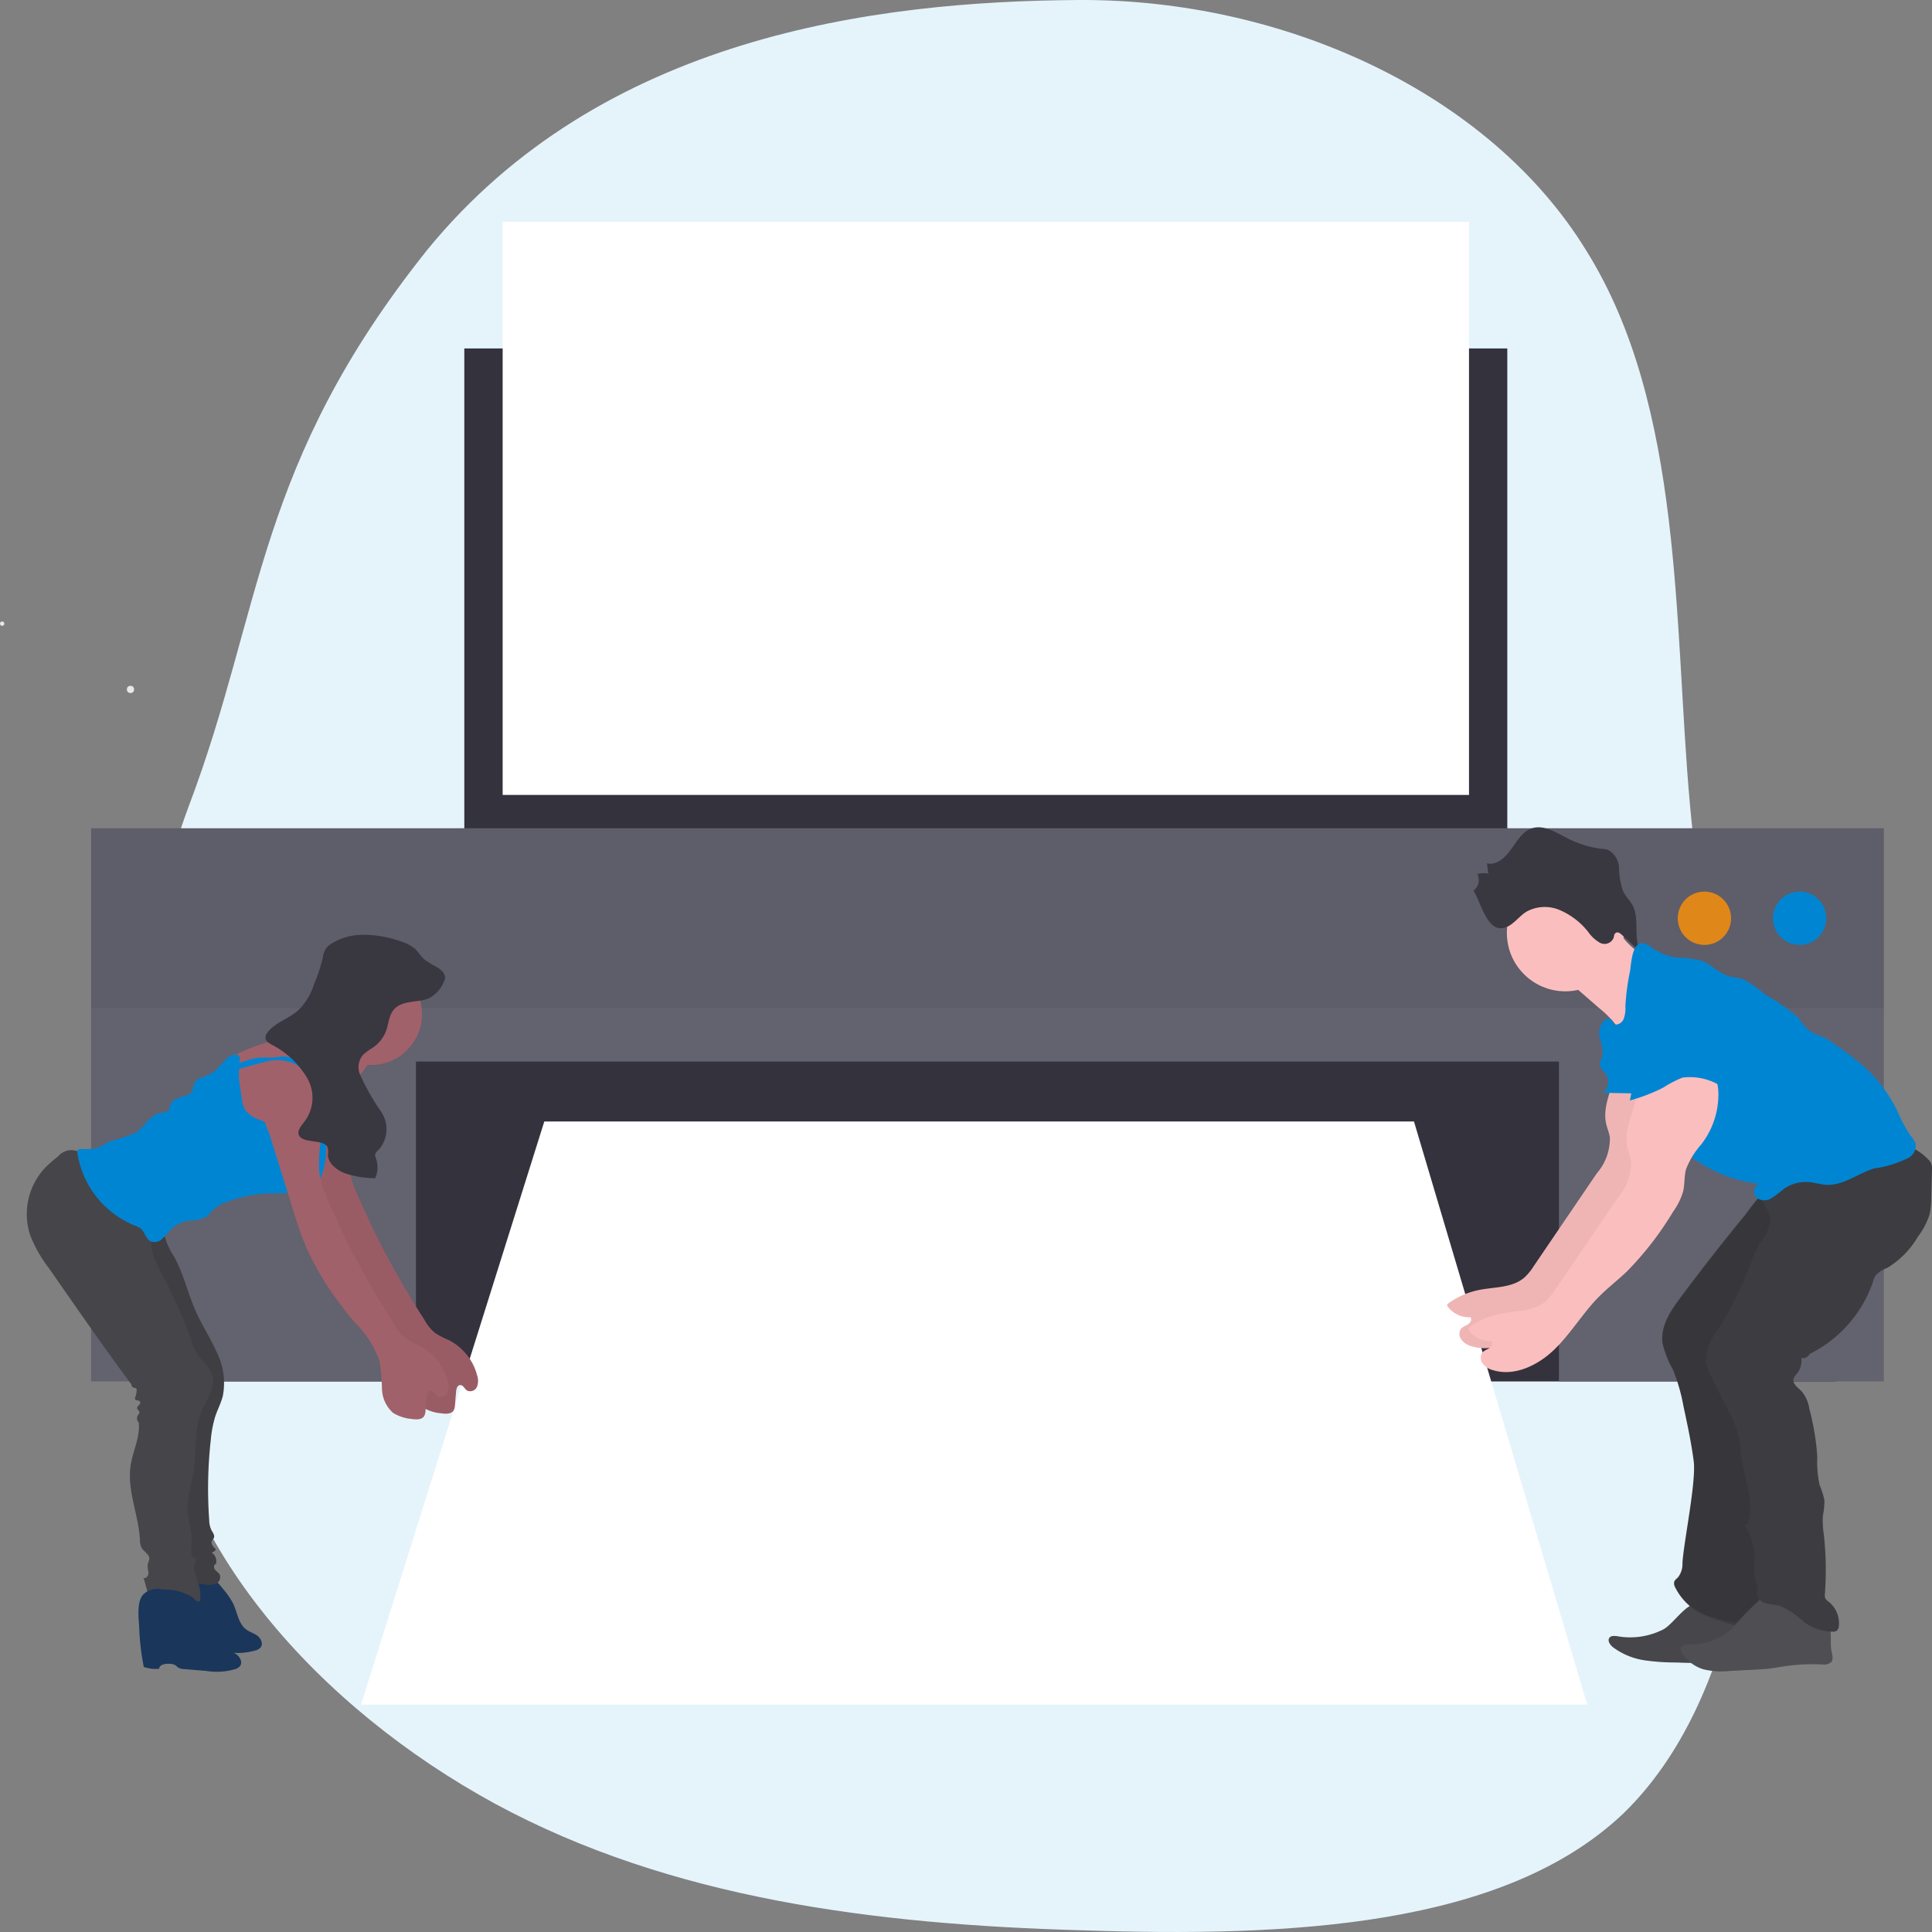
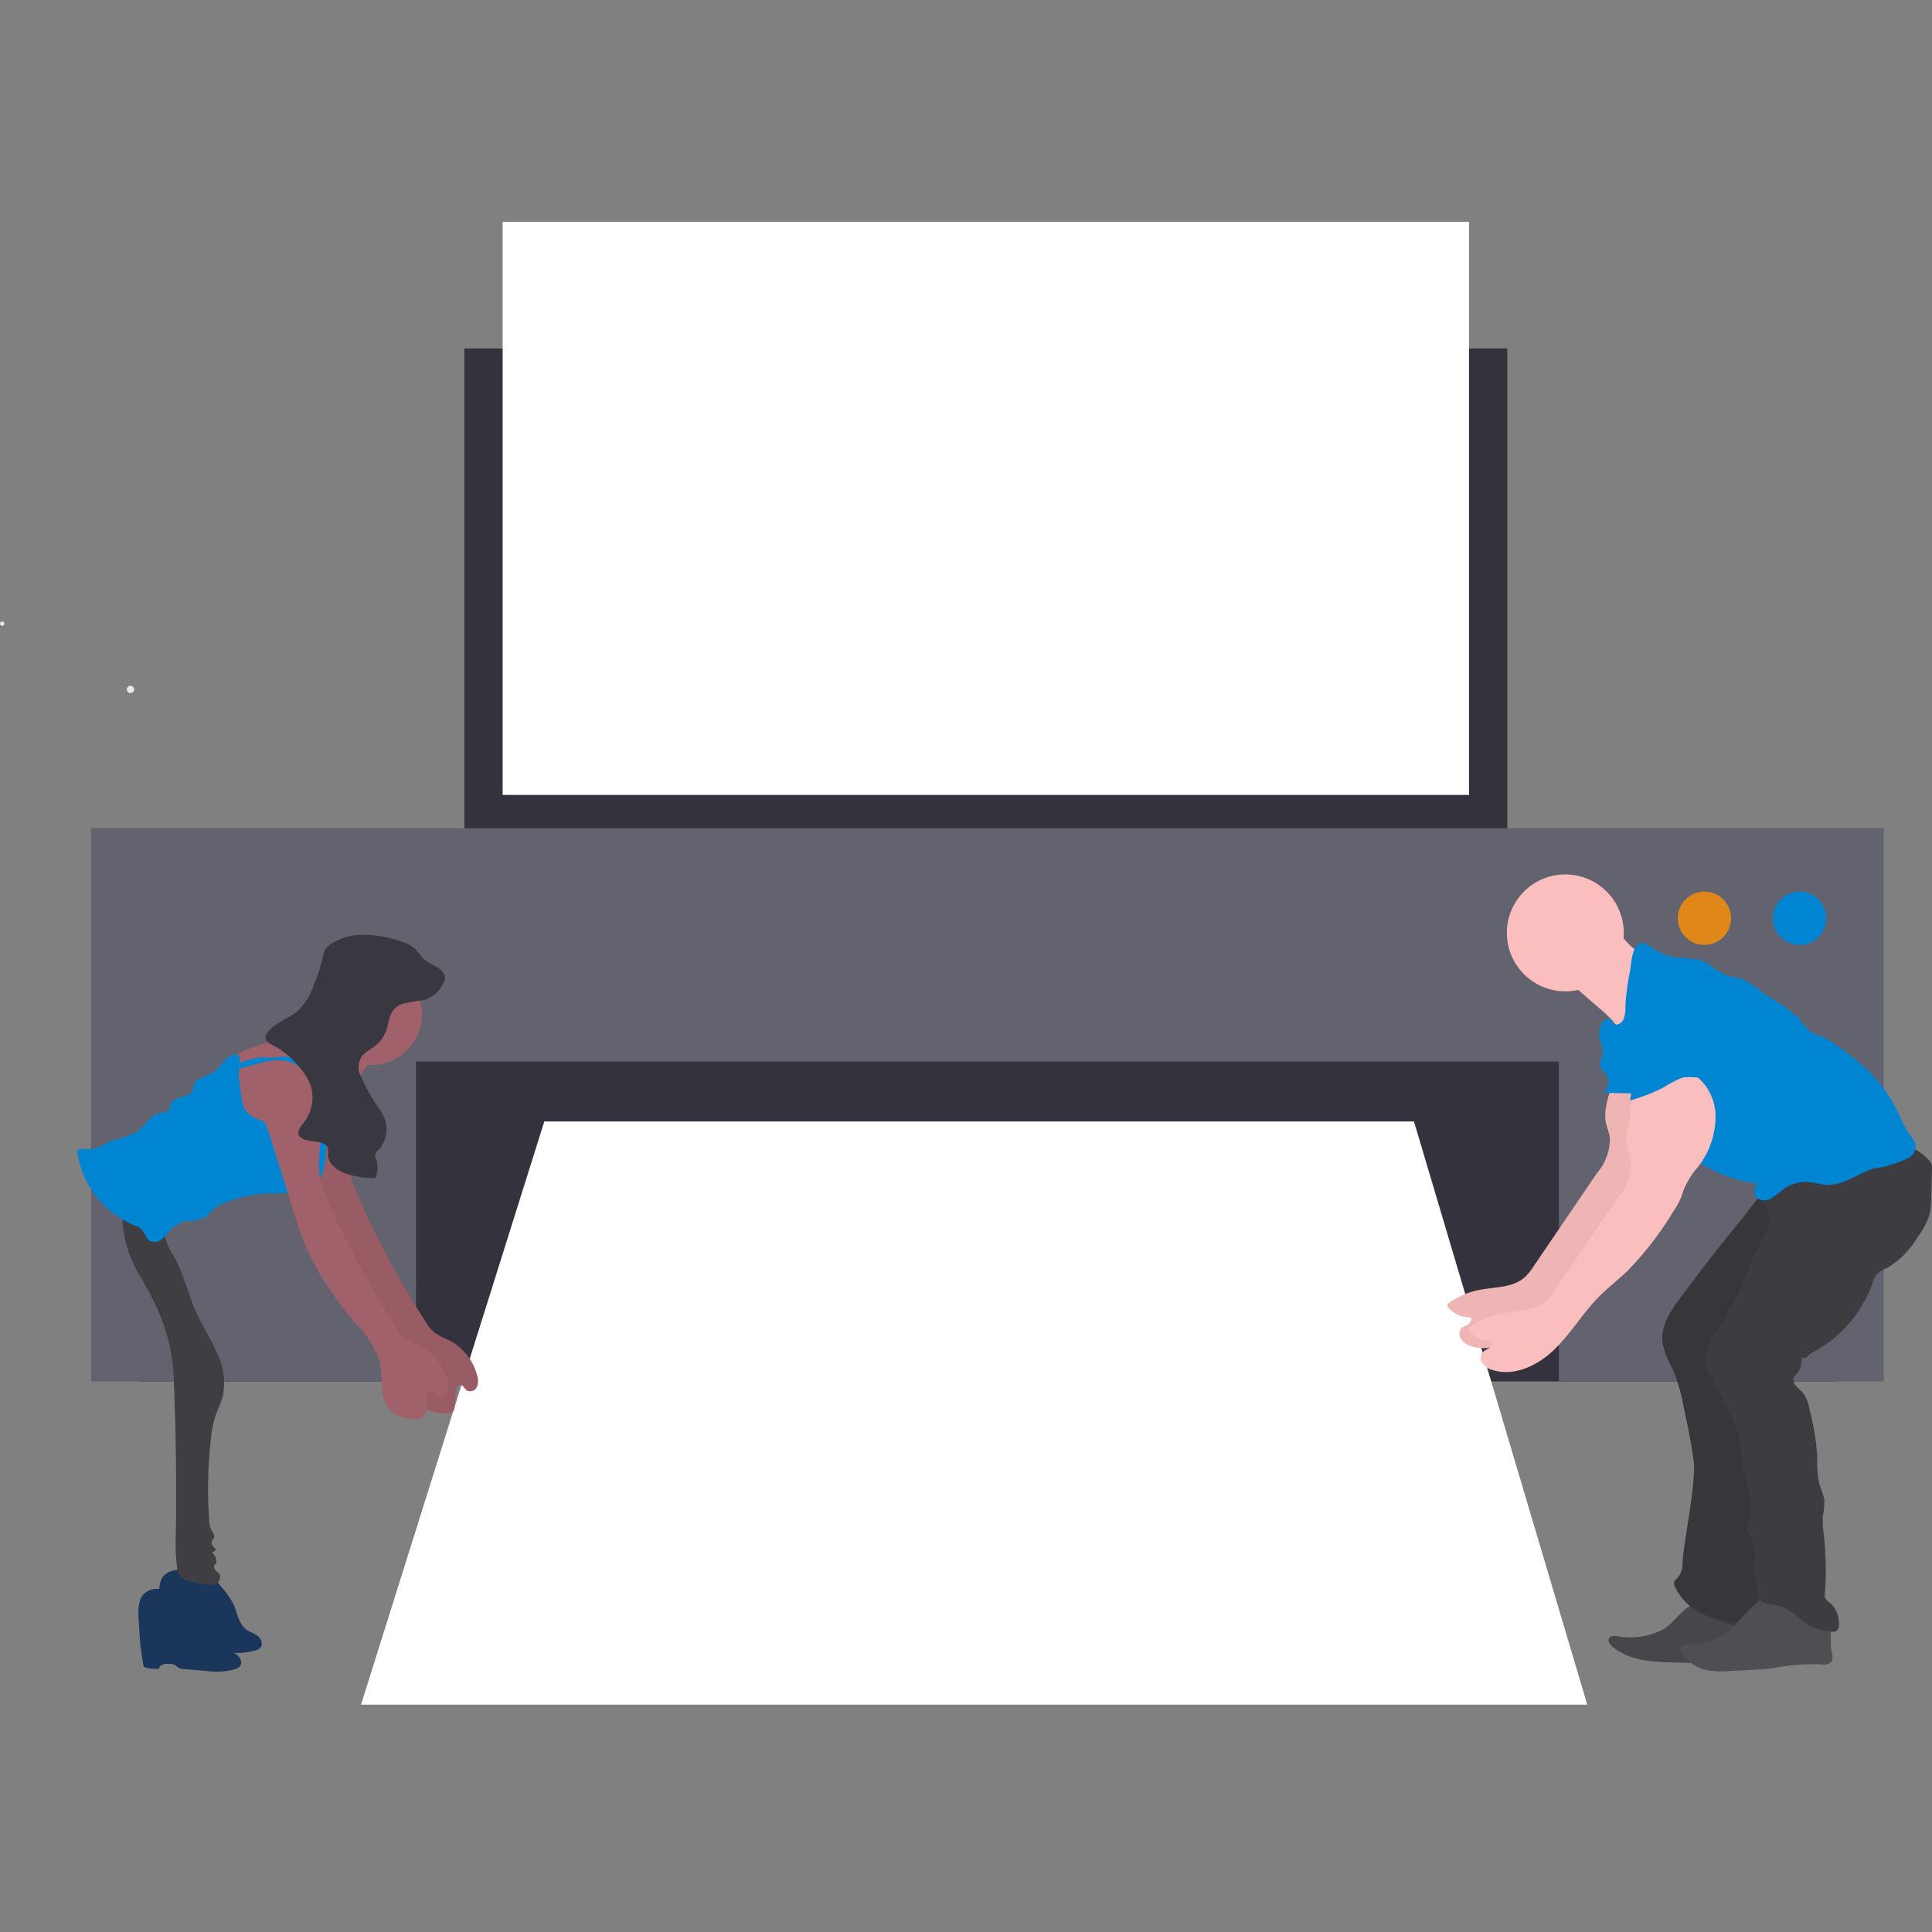
<svg xmlns="http://www.w3.org/2000/svg" width="156" height="156" viewBox="0 0 156 156">
  <rect x="0" y="0" width="156" height="156" fill="#808080" stroke="none" />
  <g transform="translate(-926.19 -460)">
-     <path d="M43.693-66.419c14.247,7.737,26.229,21.04,27.172,35.286.849,14.247,3.565,29.342-2.379,45.287C62.448,30.1,63.12,41.662,49.24,59.064,35.175,76.3,13.124,79.161-3.387,79.255S-36.5,71.8-44.334,59.064c-7.925-12.643-7.076-30.286-8.4-44.815S-57.448-11.7-58.109-26.132c-.755-14.341,1.227-31.8,10.756-41.041,9.624-9.152,26.889-10,43.683-9.435C13.124-76.136,29.541-74.061,43.693-66.419Z" transform="translate(1009.915 539.256) rotate(180)" fill="#e5f4fb" />
    <g transform="translate(702.02 298.98)">
      <path d="M745.518,276.89l.048.083c-4.467,5.579-4.763,14.248-4.774,14.316l-.943-1.1C739.861,290.123,741.021,282.508,745.518,276.89Z" transform="translate(-405.075 -95.65)" fill="#444053" />
      <path d="M771.3,309.368s-2.411-5.063-.265-8.358" transform="translate(-428.727 -114.483)" fill="none" stroke="#444053" stroke-miterlimit="10" stroke-width="1" />
      <path d="M748.867,266.57s0,4.658-1.267,4.989" transform="translate(-411.127 -87.592)" fill="none" stroke="#444053" stroke-miterlimit="10" stroke-width="1" />
      <path d="M706.09,286.378s5.042.438,7.358-2.168" transform="translate(-378.715 -101.365)" fill="none" stroke="#444053" stroke-miterlimit="10" stroke-width="1" />
      <rect width="84.216" height="42.511" transform="translate(261.661 189.156)" fill="#33323d" />
      <rect width="136.95" height="27.983" transform="translate(235.428 244.582)" fill="#33323d" />
      <path d="M371.958,510.35h70.224l13.991,47.086H357.16Z" transform="translate(-103.839 -258.774)" fill="#fff" />
      <path d="M257.73,402.33v44.664h26.233V421.166H376.25v25.828h26.233V402.33Z" transform="translate(-26.204 -174.431)" fill="#63626f" />
-       <path d="M0,0H144.753V14.528H0Z" transform="translate(231.526 227.899)" fill="#38373e" opacity="0.1" />
      <circle cx="2.153" cy="2.153" r="2.153" transform="translate(367.326 233.012)" fill="#0085d3" />
      <circle cx="2.153" cy="2.153" r="2.153" transform="translate(359.64 233.012)" fill="#e0871a" />
      <rect width="78.028" height="46.277" transform="translate(264.757 178.93)" fill="#fff" />
      <path d="M782.013,563.824c.164,1.791-1.188,3.529-.794,5.283.083.375.246.73.3,1.1a4.27,4.27,0,0,1-1.052,2.9l-5.092,7.492a4.652,4.652,0,0,1-.728.9c-.975.877-2.435.776-3.713,1.035a6.374,6.374,0,0,0-2.488,1.1.162.162,0,0,0-.033.219,2.142,2.142,0,0,0,1.85.877c.134.175,0,.438-.184.561-.274.188-.658.239-.7.7a.772.772,0,0,0,.092.467,1.449,1.449,0,0,0,.892.618c1.754.539,3.667-.408,4.987-1.7s2.266-2.915,3.562-4.228c.717-.726,1.534-1.348,2.271-2.052a25.5,25.5,0,0,0,3.726-4.822,5.3,5.3,0,0,0,.807-1.642c.136-.583.075-1.2.232-1.778a6.568,6.568,0,0,1,1.221-1.995,6.59,6.59,0,0,0,1.388-4.3,4.119,4.119,0,0,0-2.514-3.566,2.255,2.255,0,0,0-1.409-.086,3.343,3.343,0,0,0-1.436,1.142l-.967,1.116a2.692,2.692,0,0,0-.563.857.892.892,0,0,0,.2.951" transform="translate(-427.359 -317.351)" fill="#fbbebe" />
      <path d="M782.013,563.824c.164,1.791-1.188,3.529-.794,5.283.083.375.246.73.3,1.1a4.27,4.27,0,0,1-1.052,2.9l-5.092,7.492a4.652,4.652,0,0,1-.728.9c-.975.877-2.435.776-3.713,1.035a6.374,6.374,0,0,0-2.488,1.1.162.162,0,0,0-.033.219,2.142,2.142,0,0,0,1.85.877c.134.175,0,.438-.184.561-.274.188-.658.239-.7.7a.772.772,0,0,0,.092.467,1.449,1.449,0,0,0,.892.618c1.754.539,3.667-.408,4.987-1.7s2.266-2.915,3.562-4.228c.717-.726,1.534-1.348,2.271-2.052a25.5,25.5,0,0,0,3.726-4.822,5.3,5.3,0,0,0,.807-1.642c.136-.583.075-1.2.232-1.778a6.568,6.568,0,0,1,1.221-1.995,6.59,6.59,0,0,0,1.388-4.3,4.119,4.119,0,0,0-2.514-3.566,2.255,2.255,0,0,0-1.409-.086,3.343,3.343,0,0,0-1.436,1.142l-.967,1.116a2.692,2.692,0,0,0-.563.857.892.892,0,0,0,.2.951" transform="translate(-427.359 -317.351)" opacity="0.05" />
      <path d="M832.272,777.379a5.891,5.891,0,0,1-3.792.561c-.219-.024-.454-.039-.587.121-.193.235.035.576.27.765a5.642,5.642,0,0,0,2.606,1.072,17.636,17.636,0,0,0,2.547.169,43.174,43.174,0,0,0,6.962-.256.94.94,0,0,0,.379-.112.7.7,0,0,0,.287-.438,1.728,1.728,0,0,0-.6-1.655,5.246,5.246,0,0,0-1.624-.877l-2.021-.787a5.215,5.215,0,0,0-1.754-.638C834,775.38,833.074,776.91,832.272,777.379Z" transform="translate(-473.762 -484.81)" fill="#4e4e53" />
      <path d="M832.272,777.379a5.891,5.891,0,0,1-3.792.561c-.219-.024-.454-.039-.587.121-.193.235.035.576.27.765a5.642,5.642,0,0,0,2.606,1.072,17.636,17.636,0,0,0,2.547.169,43.174,43.174,0,0,0,6.962-.256.94.94,0,0,0,.379-.112.7.7,0,0,0,.287-.438,1.728,1.728,0,0,0-.6-1.655,5.246,5.246,0,0,0-1.624-.877l-2.021-.787a5.215,5.215,0,0,0-1.754-.638C834,775.38,833.074,776.91,832.272,777.379Z" transform="translate(-473.762 -484.81)" opacity="0.1" />
      <path d="M849.093,621.409c-.84,1.12-1.712,2.411-1.5,3.8a8.443,8.443,0,0,0,.837,2.1,14.773,14.773,0,0,1,.848,2.946c.316,1.466.631,2.937.824,4.426.219,1.681-.811,6.545-.907,8.24a1.744,1.744,0,0,1-.355,1.144c-.112.116-.261.219-.309.362a.607.607,0,0,0,.066.425,4.718,4.718,0,0,0,2.525,2.323,20.029,20.029,0,0,0,4.873,1.28.923.923,0,0,0,.458-.061.877.877,0,0,0,.355-.406c.846-1.615.033-7.367.046-9.193,0-1.534.37-3.034.3-4.555-.055-1.221-.381-2.411-.5-3.63a21.4,21.4,0,0,1,.539-5.973c.281-1.51.561-3.023.921-4.518a8.709,8.709,0,0,1,.975-2.63c.4-.629.936-1.153,1.39-1.754a7.891,7.891,0,0,0,1.554-5.782c-.026-.2-2.92.734-3.172.844a9.931,9.931,0,0,0-2.825,1.819,25.714,25.714,0,0,0-1.782,2.2q-1.243,1.512-2.453,3.049Q850.428,619.629,849.093,621.409Z" transform="translate(-489.174 -355.681)" fill="#3d3c41" />
      <path d="M849.093,621.163c-.84,1.12-1.712,2.411-1.5,3.8a8.462,8.462,0,0,0,.837,2.1,14.816,14.816,0,0,1,.848,2.946c.316,1.466.631,2.937.824,4.426.219,1.681-.811,6.547-.907,8.242a1.738,1.738,0,0,1-.355,1.142c-.112.116-.261.219-.309.362a.616.616,0,0,0,.066.438,4.714,4.714,0,0,0,2.525,2.321,19.3,19.3,0,0,0,4.873.914.923.923,0,0,0,.458-.061.877.877,0,0,0,.355-.406c.846-1.615.033-7,.046-8.825,0-1.534.37-3.036.3-4.557-.055-1.221-.381-2.411-.5-3.63a21.372,21.372,0,0,1,.539-5.971c.281-1.512.561-3.025.921-4.52a8.709,8.709,0,0,1,.975-2.63c.4-.627.936-1.153,1.39-1.74a7.906,7.906,0,0,0,1.554-5.782c-.026-.2-2.92.732-3.172.844a9.877,9.877,0,0,0-2.826,1.824,27.762,27.762,0,0,0-1.782,2.192q-1.243,1.513-2.453,3.051Q850.428,619.391,849.093,621.163Z" transform="translate(-489.174 -355.507)" opacity="0.1" />
      <circle cx="4.719" cy="4.719" r="4.719" transform="translate(345.842 231.627)" fill="#fbbebe" />
      <path d="M815.193,524.176a6.125,6.125,0,0,0,3.917,2.74l-.355,1.287c-.614,2.221-1.315,4.568-3.018,6.107a2.86,2.86,0,0,0-.48-2.207,8.462,8.462,0,0,0-1.6-1.675l-2.716-2.363a.812.812,0,0,1-.2-.219.7.7,0,0,1,0-.517,6.316,6.316,0,0,1,2.135-2.477,7.588,7.588,0,0,0,1.074-1.252C814.5,522.826,814.836,523.6,815.193,524.176Z" transform="translate(-460.384 -288.027)" fill="#fbbebe" />
-       <path d="M779.26,493.192l-.105-.877c.745.193,1.451-.438,1.927-1.1s.918-1.429,1.644-1.7c.877-.333,1.815.2,2.657.638a8.415,8.415,0,0,0,3.051,1,1.973,1.973,0,0,1,.5.083,1.743,1.743,0,0,1,.888,1.506,5.8,5.8,0,0,0,.329,1.843c.2.421.557.734.772,1.149.576,1.118.02,2.644.629,3.74l-1.512-1.388c-.14-.127-.335-.259-.487-.151s-.129.27-.18.417a.791.791,0,0,1-1.076.392,2.947,2.947,0,0,1-.962-.877,5.856,5.856,0,0,0-2.411-1.819,3.082,3.082,0,0,0-2.54.151c-.706.4-1.223,1.328-2.087,1.361-1.186.044-1.679-2.163-2.229-3.036a1.074,1.074,0,0,0,.311-1.339C778.478,493.148,779.245,493.049,779.26,493.192Z" transform="translate(-434.918 -261.589)" fill="#393740" />
      <path d="M858.444,774.9a4.989,4.989,0,0,1-3.393,1.265c-.318,0-.758.061-.761.379a.509.509,0,0,0,.092.263,3.119,3.119,0,0,0,1.754,1.372,6.231,6.231,0,0,0,2.117.136l2.071-.107c.39-.022.783-.042,1.173-.09s.811-.129,1.219-.188a15.947,15.947,0,0,1,3.016-.143.9.9,0,0,0,.743-.2c.167-.2.077-.565.015-.857-.123-.6,0-1.23-.114-1.833a3.226,3.226,0,0,0-2.113-2.251c-.932-.355-2.584-.761-3.468-.171A23.2,23.2,0,0,0,858.444,774.9Z" transform="translate(-494.43 -482.371)" fill="#4e4e53" />
      <path d="M867.735,607.618c.184.877,1.024,1.534,1.05,2.411a3.8,3.8,0,0,1-.853,1.918,12.712,12.712,0,0,0-.877,1.973,30.16,30.16,0,0,1-2.56,5.074,4.03,4.03,0,0,0-.918,2.512,3.762,3.762,0,0,0,.438,1.2l1.458,2.9a8.329,8.329,0,0,1,.745,1.83c.125.55.138,1.12.219,1.681.23,1.775,1.063,3.564.572,5.285-.044.149-.2.329-.313.219a5.467,5.467,0,0,1,.831,2.825,3.884,3.884,0,0,0,.015,1.591,1.73,1.73,0,0,1,.219.627c0,.145-.068.283-.083.438a.937.937,0,0,0,.728.877c.392.125.815.121,1.21.239a7.278,7.278,0,0,1,1.951,1.333,4.1,4.1,0,0,0,2.24.73.562.562,0,0,0,.329-.066.535.535,0,0,0,.184-.4,2.223,2.223,0,0,0-.8-1.931.893.893,0,0,1-.3-.311.745.745,0,0,1-.028-.349,26.022,26.022,0,0,0-.086-4.783,7.234,7.234,0,0,1-.077-1.521,5.909,5.909,0,0,0,.123-1.267,6.772,6.772,0,0,0-.388-1.212,8.708,8.708,0,0,1-.186-2.258,19.678,19.678,0,0,0-.64-3.884,2.9,2.9,0,0,0-.6-1.4c-.3-.316-.791-.62-.677-1.041a1.206,1.206,0,0,1,.276-.414,1.664,1.664,0,0,0,.349-1.269.566.566,0,0,0,.658-.307,10.206,10.206,0,0,0,5.129-5.833,1.938,1.938,0,0,1,.219-.519,2.37,2.37,0,0,1,.938-.609,7.121,7.121,0,0,0,2.468-2.514,5.84,5.84,0,0,0,.951-1.826,5.989,5.989,0,0,0,.131-1.315l.059-2.284a1.232,1.232,0,0,0-.044-.438,1.059,1.059,0,0,0-.245-.362,4.4,4.4,0,0,0-2.411-1.315c-.623-.112-1.258-.09-1.887-.143a23.961,23.961,0,0,0-3.647-.39,5.835,5.835,0,0,0-4.533,3.17C868.75,607.09,868.417,607.618,867.735,607.618Z" transform="translate(-501.67 -350.512)" fill="#3d3c41" />
      <path d="M826.454,537.156a2.506,2.506,0,0,1-.138,1.039.727.727,0,0,1-.853.438c.1-.219-.164-.48-.408-.452a.758.758,0,0,0-.539.458,1.7,1.7,0,0,0-.156,1.054,4.262,4.262,0,0,1,.267,1.315c-.055.373-.329.745-.182,1.1a1.778,1.778,0,0,0,.351.421,1.188,1.188,0,0,1-.125,1.633l3.678.072a2.6,2.6,0,0,0,.456,1.791,11.28,11.28,0,0,0,8.406,5.48.734.734,0,0,0-.175,1.12,1.036,1.036,0,0,0,1.179.066,8.623,8.623,0,0,0,1.013-.756,3.093,3.093,0,0,1,2.078-.561c.46.044.907.193,1.37.219,1.363.072,2.534-.907,3.838-1.315a9.032,9.032,0,0,0,2.85-.89,1.131,1.131,0,0,0,.528-1.1,1.818,1.818,0,0,0-.4-.644,10.919,10.919,0,0,1-1.063-1.992,11.942,11.942,0,0,0-2.659-3.56,23.869,23.869,0,0,0-2.63-2,4.632,4.632,0,0,0-.715-.438,7.48,7.48,0,0,1-.978-.4,4.95,4.95,0,0,1-1.013-1.14,15.25,15.25,0,0,0-2.749-1.911,6.742,6.742,0,0,0-1.854-1.256c-.349-.105-.721-.114-1.072-.219-.794-.241-1.372-.947-2.153-1.232a9.144,9.144,0,0,0-1.951-.248,4.507,4.507,0,0,1-2-.761,2.411,2.411,0,0,0-.658-.377c-.984-.3-1.065,1.534-1.157,2.172A19.578,19.578,0,0,0,826.454,537.156Z" transform="translate(-471.042 -294.903)" fill="#0085d3" />
-       <path d="M789.853,572.609c.164,1.791-1.188,3.527-.793,5.283.083.375.245.73.3,1.1a4.25,4.25,0,0,1-1.052,2.9l-5.092,7.475a4.653,4.653,0,0,1-.728.9c-.975.877-2.435.776-3.713,1.035a6.391,6.391,0,0,0-2.488,1.1.162.162,0,0,0-.033.219,2.135,2.135,0,0,0,1.85.877c.134.177,0,.438-.184.561-.274.191-.658.241-.7.706a.772.772,0,0,0,.092.467,1.458,1.458,0,0,0,.892.618c1.754.539,3.667-.408,4.987-1.7s2.266-2.915,3.564-4.228c.717-.726,1.534-1.348,2.269-2.052a25.863,25.863,0,0,0,3.726-4.822,5.328,5.328,0,0,0,.807-1.642c.136-.583.075-1.2.232-1.778a6.54,6.54,0,0,1,1.221-1.995,6.59,6.59,0,0,0,1.388-4.3,4.119,4.119,0,0,0-2.514-3.566,2.24,2.24,0,0,0-1.409-.086,3.356,3.356,0,0,0-1.436,1.142l-.967,1.116a2.65,2.65,0,0,0-.561.857.888.888,0,0,0,.2.949" transform="translate(-433.48 -324.196)" fill="#fbbebe" />
+       <path d="M789.853,572.609c.164,1.791-1.188,3.527-.793,5.283.083.375.245.73.3,1.1a4.25,4.25,0,0,1-1.052,2.9l-5.092,7.475a4.653,4.653,0,0,1-.728.9c-.975.877-2.435.776-3.713,1.035a6.391,6.391,0,0,0-2.488,1.1.162.162,0,0,0-.033.219,2.135,2.135,0,0,0,1.85.877c.134.177,0,.438-.184.561-.274.191-.658.241-.7.706a.772.772,0,0,0,.092.467,1.458,1.458,0,0,0,.892.618c1.754.539,3.667-.408,4.987-1.7s2.266-2.915,3.564-4.228c.717-.726,1.534-1.348,2.269-2.052a25.863,25.863,0,0,0,3.726-4.822,5.328,5.328,0,0,0,.807-1.642a6.54,6.54,0,0,1,1.221-1.995,6.59,6.59,0,0,0,1.388-4.3,4.119,4.119,0,0,0-2.514-3.566,2.24,2.24,0,0,0-1.409-.086,3.356,3.356,0,0,0-1.436,1.142l-.967,1.116a2.65,2.65,0,0,0-.561.857.888.888,0,0,0,.2.949" transform="translate(-433.48 -324.196)" fill="#fbbebe" />
      <path d="M838.4,549.563a2.8,2.8,0,0,0-1.881.583,2.7,2.7,0,0,0-.473.741,7.41,7.41,0,0,0-.938,2.955,13.959,13.959,0,0,0,.34,2.47,9.071,9.071,0,0,1-.219,2.074,14.412,14.412,0,0,0,2.681-1.03,8.873,8.873,0,0,1,1.567-.815,4.679,4.679,0,0,1,2.9.565c.042-.535-.357-1.462-.316-2a2.261,2.261,0,0,1,.118-.658,4.044,4.044,0,0,1,.4-.638,2.613,2.613,0,0,0-.234-3.069,4.214,4.214,0,0,0-2.736-1.16,11.868,11.868,0,0,0-1.911-.068" transform="translate(-479.454 -308.508)" fill="#0085d3" />
      <circle cx="0.175" cy="0.175" r="0.175" transform="translate(224.17 211.202)" fill="#e6e8ec" />
      <circle cx="0.292" cy="0.292" r="0.292" transform="translate(234.415 216.395)" fill="#e6e8ec" />
      <path d="M345.157,589.617c.265.851.533,1.7.864,2.53a21.515,21.515,0,0,0,2.238,4.079,29.617,29.617,0,0,0,1.85,2.424,8.017,8.017,0,0,1,2.034,3.189,16.269,16.269,0,0,1,.182,2.192,2.682,2.682,0,0,0,.9,1.946,3.29,3.29,0,0,0,1.484.489c.373.059.837.079,1.03-.243a.936.936,0,0,0,.1-.425l.09-1.072c.018-.232.1-.528.333-.539s.349.3.546.438a.594.594,0,0,0,.8-.278,1.353,1.353,0,0,0,.022-.943,4.465,4.465,0,0,0-2.295-2.85,6.577,6.577,0,0,1-1.118-.581,3.822,3.822,0,0,1-.877-1.109,68.952,68.952,0,0,1-5.515-10.361,7.672,7.672,0,0,1-.568-2.043,13.413,13.413,0,0,1,.088-2.157,12.275,12.275,0,0,0-.355-3.843,3.069,3.069,0,0,0-.366-.934,2.083,2.083,0,0,0-2.85-.412,2.937,2.937,0,0,0-1.135,2.076,5.987,5.987,0,0,0,.568,2.159Q344.181,586.486,345.157,589.617Z" transform="translate(-94.933 -331.331)" fill="#a1616a" />
      <path d="M345.157,589.617c.265.851.533,1.7.864,2.53a21.515,21.515,0,0,0,2.238,4.079,29.617,29.617,0,0,0,1.85,2.424,8.017,8.017,0,0,1,2.034,3.189,16.269,16.269,0,0,1,.182,2.192,2.682,2.682,0,0,0,.9,1.946,3.29,3.29,0,0,0,1.484.489c.373.059.837.079,1.03-.243a.936.936,0,0,0,.1-.425l.09-1.072c.018-.232.1-.528.333-.539s.349.3.546.438a.594.594,0,0,0,.8-.278,1.353,1.353,0,0,0,.022-.943,4.465,4.465,0,0,0-2.295-2.85,6.577,6.577,0,0,1-1.118-.581,3.822,3.822,0,0,1-.877-1.109,68.952,68.952,0,0,1-5.515-10.361,7.672,7.672,0,0,1-.568-2.043,13.413,13.413,0,0,1,.088-2.157,12.275,12.275,0,0,0-.355-3.843,3.069,3.069,0,0,0-.366-.934,2.083,2.083,0,0,0-2.85-.412,2.937,2.937,0,0,0-1.135,2.076,5.987,5.987,0,0,0,.568,2.159Q344.181,586.486,345.157,589.617Z" transform="translate(-94.933 -331.331)" opacity="0.05" />
      <path d="M294.278,769.391a2.922,2.922,0,0,0,1.236.149c.031-.342.491-.419.833-.4a.952.952,0,0,1,.476.11c.086.055.151.134.235.191a1.015,1.015,0,0,0,.484.125l1.78.149a5.358,5.358,0,0,0,2.363-.153.816.816,0,0,0,.379-.254c.2-.289,0-.7-.278-.914s-.638-.3-.918-.52c-.618-.471-.7-1.352-1.03-2.058a6.074,6.074,0,0,0-.853-1.234,4.737,4.737,0,0,0-.84-.861,4.435,4.435,0,0,0-2.374-.579,1.59,1.59,0,0,0-1.574.438c-.526.658-.316,1.973-.283,2.74a19.832,19.832,0,0,0,.364,3.073Z" transform="translate(-56.833 -475.293)" fill="#1b365b" />
      <path d="M294.278,769.391a2.922,2.922,0,0,0,1.236.149c.031-.342.491-.419.833-.4a.952.952,0,0,1,.476.11c.086.055.151.134.235.191a1.015,1.015,0,0,0,.484.125l1.78.149a5.358,5.358,0,0,0,2.363-.153.816.816,0,0,0,.379-.254c.2-.289,0-.7-.278-.914s-.638-.3-.918-.52c-.618-.471-.7-1.352-1.03-2.058a6.074,6.074,0,0,0-.853-1.234,4.737,4.737,0,0,0-.84-.861,4.435,4.435,0,0,0-2.374-.579,1.59,1.59,0,0,0-1.574.438c-.526.658-.316,1.973-.283,2.74a19.832,19.832,0,0,0,.364,3.073Z" transform="translate(-56.833 -475.293)" fill="#1b365b" opacity="0.148" style="mix-blend-mode:multiply;isolation:isolate" />
      <path d="M284.263,628.7a1.237,1.237,0,0,0-.68,1.416,5.21,5.21,0,0,0,.717,1.55c.794,1.418,1.135,3.04,1.8,4.52.5,1.1,1.171,2.126,1.661,3.235a5.527,5.527,0,0,1,.5,3.538c-.145.572-.425,1.1-.612,1.659a9.208,9.208,0,0,0-.359,1.874,35.6,35.6,0,0,0-.129,6.5,1.942,1.942,0,0,0,.162.767c.112.219.3.438.219.658-.037.09-.118.156-.158.243-.114.245.114.506.322.682a.567.567,0,0,1-.349.27.824.824,0,0,1,.351.918c-.184.029-.2.311-.079.46s.3.241.384.41a.572.572,0,0,1-.316.719,1.5,1.5,0,0,1-.859.066,9.431,9.431,0,0,1-1.436-.316,1.039,1.039,0,0,1-.837-1.074,15.959,15.959,0,0,1-.1-2.69c.077-4.349,0-8.7-.189-13.049a14.872,14.872,0,0,0-1.28-5.066,26.578,26.578,0,0,0-1.247-2.411,10.117,10.117,0,0,1-1.618-5.8c.024-.219.1-.48.32-.515a.464.464,0,0,1,.248.042,11.134,11.134,0,0,1,1.3.719A4.923,4.923,0,0,0,284.263,628.7Z" transform="translate(-46.099 -369.226)" fill="#46454a" />
      <path d="M284.263,628.7a1.237,1.237,0,0,0-.68,1.416,5.21,5.21,0,0,0,.717,1.55c.794,1.418,1.135,3.04,1.8,4.52.5,1.1,1.171,2.126,1.661,3.235a5.527,5.527,0,0,1,.5,3.538c-.145.572-.425,1.1-.612,1.659a9.208,9.208,0,0,0-.359,1.874,35.6,35.6,0,0,0-.129,6.5,1.942,1.942,0,0,0,.162.767c.112.219.3.438.219.658-.037.09-.118.156-.158.243-.114.245.114.506.322.682a.567.567,0,0,1-.349.27.824.824,0,0,1,.351.918c-.184.029-.2.311-.079.46s.3.241.384.41a.572.572,0,0,1-.316.719,1.5,1.5,0,0,1-.859.066,9.431,9.431,0,0,1-1.436-.316,1.039,1.039,0,0,1-.837-1.074,15.959,15.959,0,0,1-.1-2.69c.077-4.349,0-8.7-.189-13.049a14.872,14.872,0,0,0-1.28-5.066,26.578,26.578,0,0,0-1.247-2.411,10.117,10.117,0,0,1-1.618-5.8c.024-.219.1-.48.32-.515a.464.464,0,0,1,.248.042,11.134,11.134,0,0,1,1.3.719A4.923,4.923,0,0,0,284.263,628.7Z" transform="translate(-46.099 -369.226)" opacity="0.1" />
-       <path d="M249.609,608.628a1.421,1.421,0,0,0-1.975.224,10.522,10.522,0,0,0-1.026.9,5.467,5.467,0,0,0-1.219,5.41,10.656,10.656,0,0,0,1.495,2.654l1.184,1.7c1.806,2.593,3.612,5.186,5.5,7.718a.294.294,0,0,0,.206.278c.068.018.153.015.2.072a.206.206,0,0,1,.024.116,1.677,1.677,0,0,1-.105.548.261.261,0,0,0-.022.188c.061.142.32.061.4.2.055.088-.013.2-.085.276s-.162.158-.149.261.193.219.186.346c0,.075-.066.131-.112.191a.489.489,0,0,0,.059.623c.125,1.236-.548,2.411-.682,3.643-.219,1.946.669,3.847.776,5.8a1.5,1.5,0,0,0,.123.64c.182.338.658.541.633.925a3.71,3.71,0,0,1-.134.465,3.533,3.533,0,0,0,.072.658c0,.219-.191.489-.4.4q.232.776.414,1.565l4.143.342a3.676,3.676,0,0,0-.037-1.118c-.086-.4-.265-.774-.359-1.17a1.385,1.385,0,0,1,.162-1.173.458.458,0,0,1-.456-.375,1.821,1.821,0,0,1,.011-.644c.11-1.081-.344-2.146-.331-3.231a15.776,15.776,0,0,1,.465-2.516c.324-1.8-.013-3.746.787-5.388.484-.989,1.155-2.085.612-3.042-.267-.473-.741-.8-1.05-1.245a5.065,5.065,0,0,1-.561-1.357,45.829,45.829,0,0,0-2.576-5.682,5.917,5.917,0,0,1-.555-1.493,7.826,7.826,0,0,1-.07-1.379,20.321,20.321,0,0,0-.151-2.474,2.354,2.354,0,0,0-.3-1.024,2.291,2.291,0,0,0-.658-.59A43.419,43.419,0,0,0,249.609,608.628Z" transform="translate(-18.795 -354.439)" fill="#46454a" />
      <path d="M286.684,776.315a2.971,2.971,0,0,0,1.238.147c.031-.342.489-.419.831-.4a.952.952,0,0,1,.476.11c.085.055.151.136.237.191a.99.99,0,0,0,.484.125l1.778.149a5.333,5.333,0,0,0,2.365-.153.793.793,0,0,0,.377-.254c.2-.289,0-.7-.278-.912s-.638-.307-.916-.522c-.62-.471-.7-1.35-1.032-2.056a5.933,5.933,0,0,0-.85-1.236,4.734,4.734,0,0,0-.842-.859,4.408,4.408,0,0,0-2.372-.581,1.592,1.592,0,0,0-1.574.438c-.526.658-.316,1.973-.285,2.742a19.862,19.862,0,0,0,.364,3.073Z" transform="translate(-50.906 -480.697)" fill="#1b365b" />
      <circle cx="4.103" cy="4.103" r="4.103" transform="translate(250.037 238.808)" fill="#a1616a" />
      <path d="M326.053,561.029a3.872,3.872,0,0,1-2.2.622,13.836,13.836,0,0,0-4.741,1.372,1.709,1.709,0,0,0-.548.377,1.548,1.548,0,0,0-.278.587,3.838,3.838,0,0,0-.156,1.427,4.066,4.066,0,0,0,.4,1.341,7.234,7.234,0,0,0,2.543,2.9,1.864,1.864,0,0,0,.644.309,3.615,3.615,0,0,0,1.594-.34,2.6,2.6,0,0,1,1.471.046c.438.149.918.421,1.352.239a1.387,1.387,0,0,0,.612-.7,23.718,23.718,0,0,0,1.12-2.442,9.4,9.4,0,0,1,.406-.956c.476-.905,1.3-1.6,1.708-2.545a.559.559,0,0,0,.039-.478.658.658,0,0,0-.3-.23,7.191,7.191,0,0,1-1.64-1.287c-.27-.259-.765-.958-1.153-1.019C326.48,560.183,326.349,560.774,326.053,561.029Z" transform="translate(-75.783 -316.898)" fill="#a1616a" />
      <path d="M283.672,579.411a2.515,2.515,0,0,1-1.552.018,17.714,17.714,0,0,1-3.9-1.133,2.113,2.113,0,0,1-.958-.737,2.41,2.41,0,0,1-.267-.918l-.219-1.534a8.94,8.94,0,0,1,.07-1.565.454.454,0,0,0-.09-.34.37.37,0,0,0-.27-.085c-.616.011-.989.658-1.42,1.1a2.631,2.631,0,0,1-.877.587c-.395.162-.877.276-1.041.671-.066.164-.057.351-.127.515-.276.658-1.453.438-1.754,1.1-.085.184-.079.414-.219.559s-.4.142-.62.178c-.857.14-1.271,1.129-2,1.6a16.2,16.2,0,0,1-2.074.693,7.878,7.878,0,0,1-1.085.55,5.125,5.125,0,0,1-1.249.064.326.326,0,0,0-.248.081.331.331,0,0,0-.042.272,7.554,7.554,0,0,0,4.667,5.848,1.559,1.559,0,0,1,.4.193c.373.278.438.877.861,1.074a.877.877,0,0,0,.9-.193,8.053,8.053,0,0,0,.658-.715,2.576,2.576,0,0,1,1.445-.761,3.175,3.175,0,0,0,1.488-.335,4.606,4.606,0,0,0,.469-.5,2.947,2.947,0,0,1,1.063-.636,10.869,10.869,0,0,1,3.382-.743,11.8,11.8,0,0,0,3.213-.311,1.937,1.937,0,0,0,.717-.406,2.154,2.154,0,0,0,.478-.831,6.357,6.357,0,0,0,.21-3.347Z" transform="translate(-33.306 -326.942)" fill="#0085d3" />
      <path d="M322.511,573.93c.3-.029.607,0,.912,0,.357,0,.71-.088,1.067-.09a2.654,2.654,0,0,1,2.5,1.9.493.493,0,0,1,.015.27.191.191,0,0,1-.206.14,4.544,4.544,0,0,0-.463-.923,2.593,2.593,0,0,0-1.377-.96,3.564,3.564,0,0,0-1.692-.061c-.235.044-.462.105-.69.169l-1.1.3c-.2.055-.406.11-.6.182-.151.057-.41.265-.559.274-.2,0-.039-.175.05-.294a1.458,1.458,0,0,1,.717-.522A6.212,6.212,0,0,1,322.511,573.93Z" transform="translate(-77.434 -327.509)" fill="#0085d3" />
      <path d="M334.273,591.706c.265.85.53,1.7.864,2.53a21.394,21.394,0,0,0,2.238,4.079,29.6,29.6,0,0,0,1.85,2.424,8.2,8.2,0,0,1,2.034,3.187,16.334,16.334,0,0,1,.182,2.192,2.692,2.692,0,0,0,.9,1.946,3.362,3.362,0,0,0,1.486.489c.37.059.835.079,1.03-.243a.973.973,0,0,0,.1-.425l.088-1.072c.02-.232.1-.528.333-.539s.351.3.548.438a.594.594,0,0,0,.8-.278,1.364,1.364,0,0,0,.022-.943,4.478,4.478,0,0,0-2.295-2.85,6.692,6.692,0,0,1-1.12-.581,3.8,3.8,0,0,1-.877-1.111,68.342,68.342,0,0,1-5.515-10.361,7.73,7.73,0,0,1-.57-2.041,13.411,13.411,0,0,1,.09-2.157,12.275,12.275,0,0,0-.355-3.843,3.023,3.023,0,0,0-.368-.934,2.08,2.08,0,0,0-2.85-.412,2.939,2.939,0,0,0-1.138,2.076,6.031,6.031,0,0,0,.568,2.159Q333.3,588.576,334.273,591.706Z" transform="translate(-86.43 -332.96)" fill="#a1616a" />
      <path d="M347.565,532.507c.033-.342-.274-.658-.623-.877a8.239,8.239,0,0,1-1.054-.644c-.311-.27-.482-.62-.793-.89a3.526,3.526,0,0,0-1.184-.59,9.012,9.012,0,0,0-2.832-.506,4.914,4.914,0,0,0-2.707.717,1.6,1.6,0,0,0-.46.438,1.881,1.881,0,0,0-.219.68,13.408,13.408,0,0,1-.708,2.15,5,5,0,0,1-1.346,2.174c-.767.638-1.94,1.006-2.446,1.778a.57.57,0,0,0-.112.5c.072.2.3.329.519.452a7.039,7.039,0,0,1,2.871,2.749,3.19,3.19,0,0,1-.25,3.43c-.289.377-.688.824-.406,1.2.438.576,1.9.245,2.247.855a1.244,1.244,0,0,1,.044.629c0,.64.616,1.208,1.363,1.5a7.677,7.677,0,0,0,2.455.4,2.144,2.144,0,0,0,.061-1.589.64.64,0,0,1-.064-.362.877.877,0,0,1,.283-.346,2.509,2.509,0,0,0,.169-3.11,17.8,17.8,0,0,1-1.694-3,1.545,1.545,0,0,1,.263-1.561,5.276,5.276,0,0,1,.774-.563,2.923,2.923,0,0,0,1.083-1.359c.252-.7.219-1.534.951-2.006.7-.438,1.692-.311,2.47-.612A2.644,2.644,0,0,0,347.565,532.507Z" transform="translate(-87.455 -292.498)" fill="#393740" />
    </g>
  </g>
</svg>